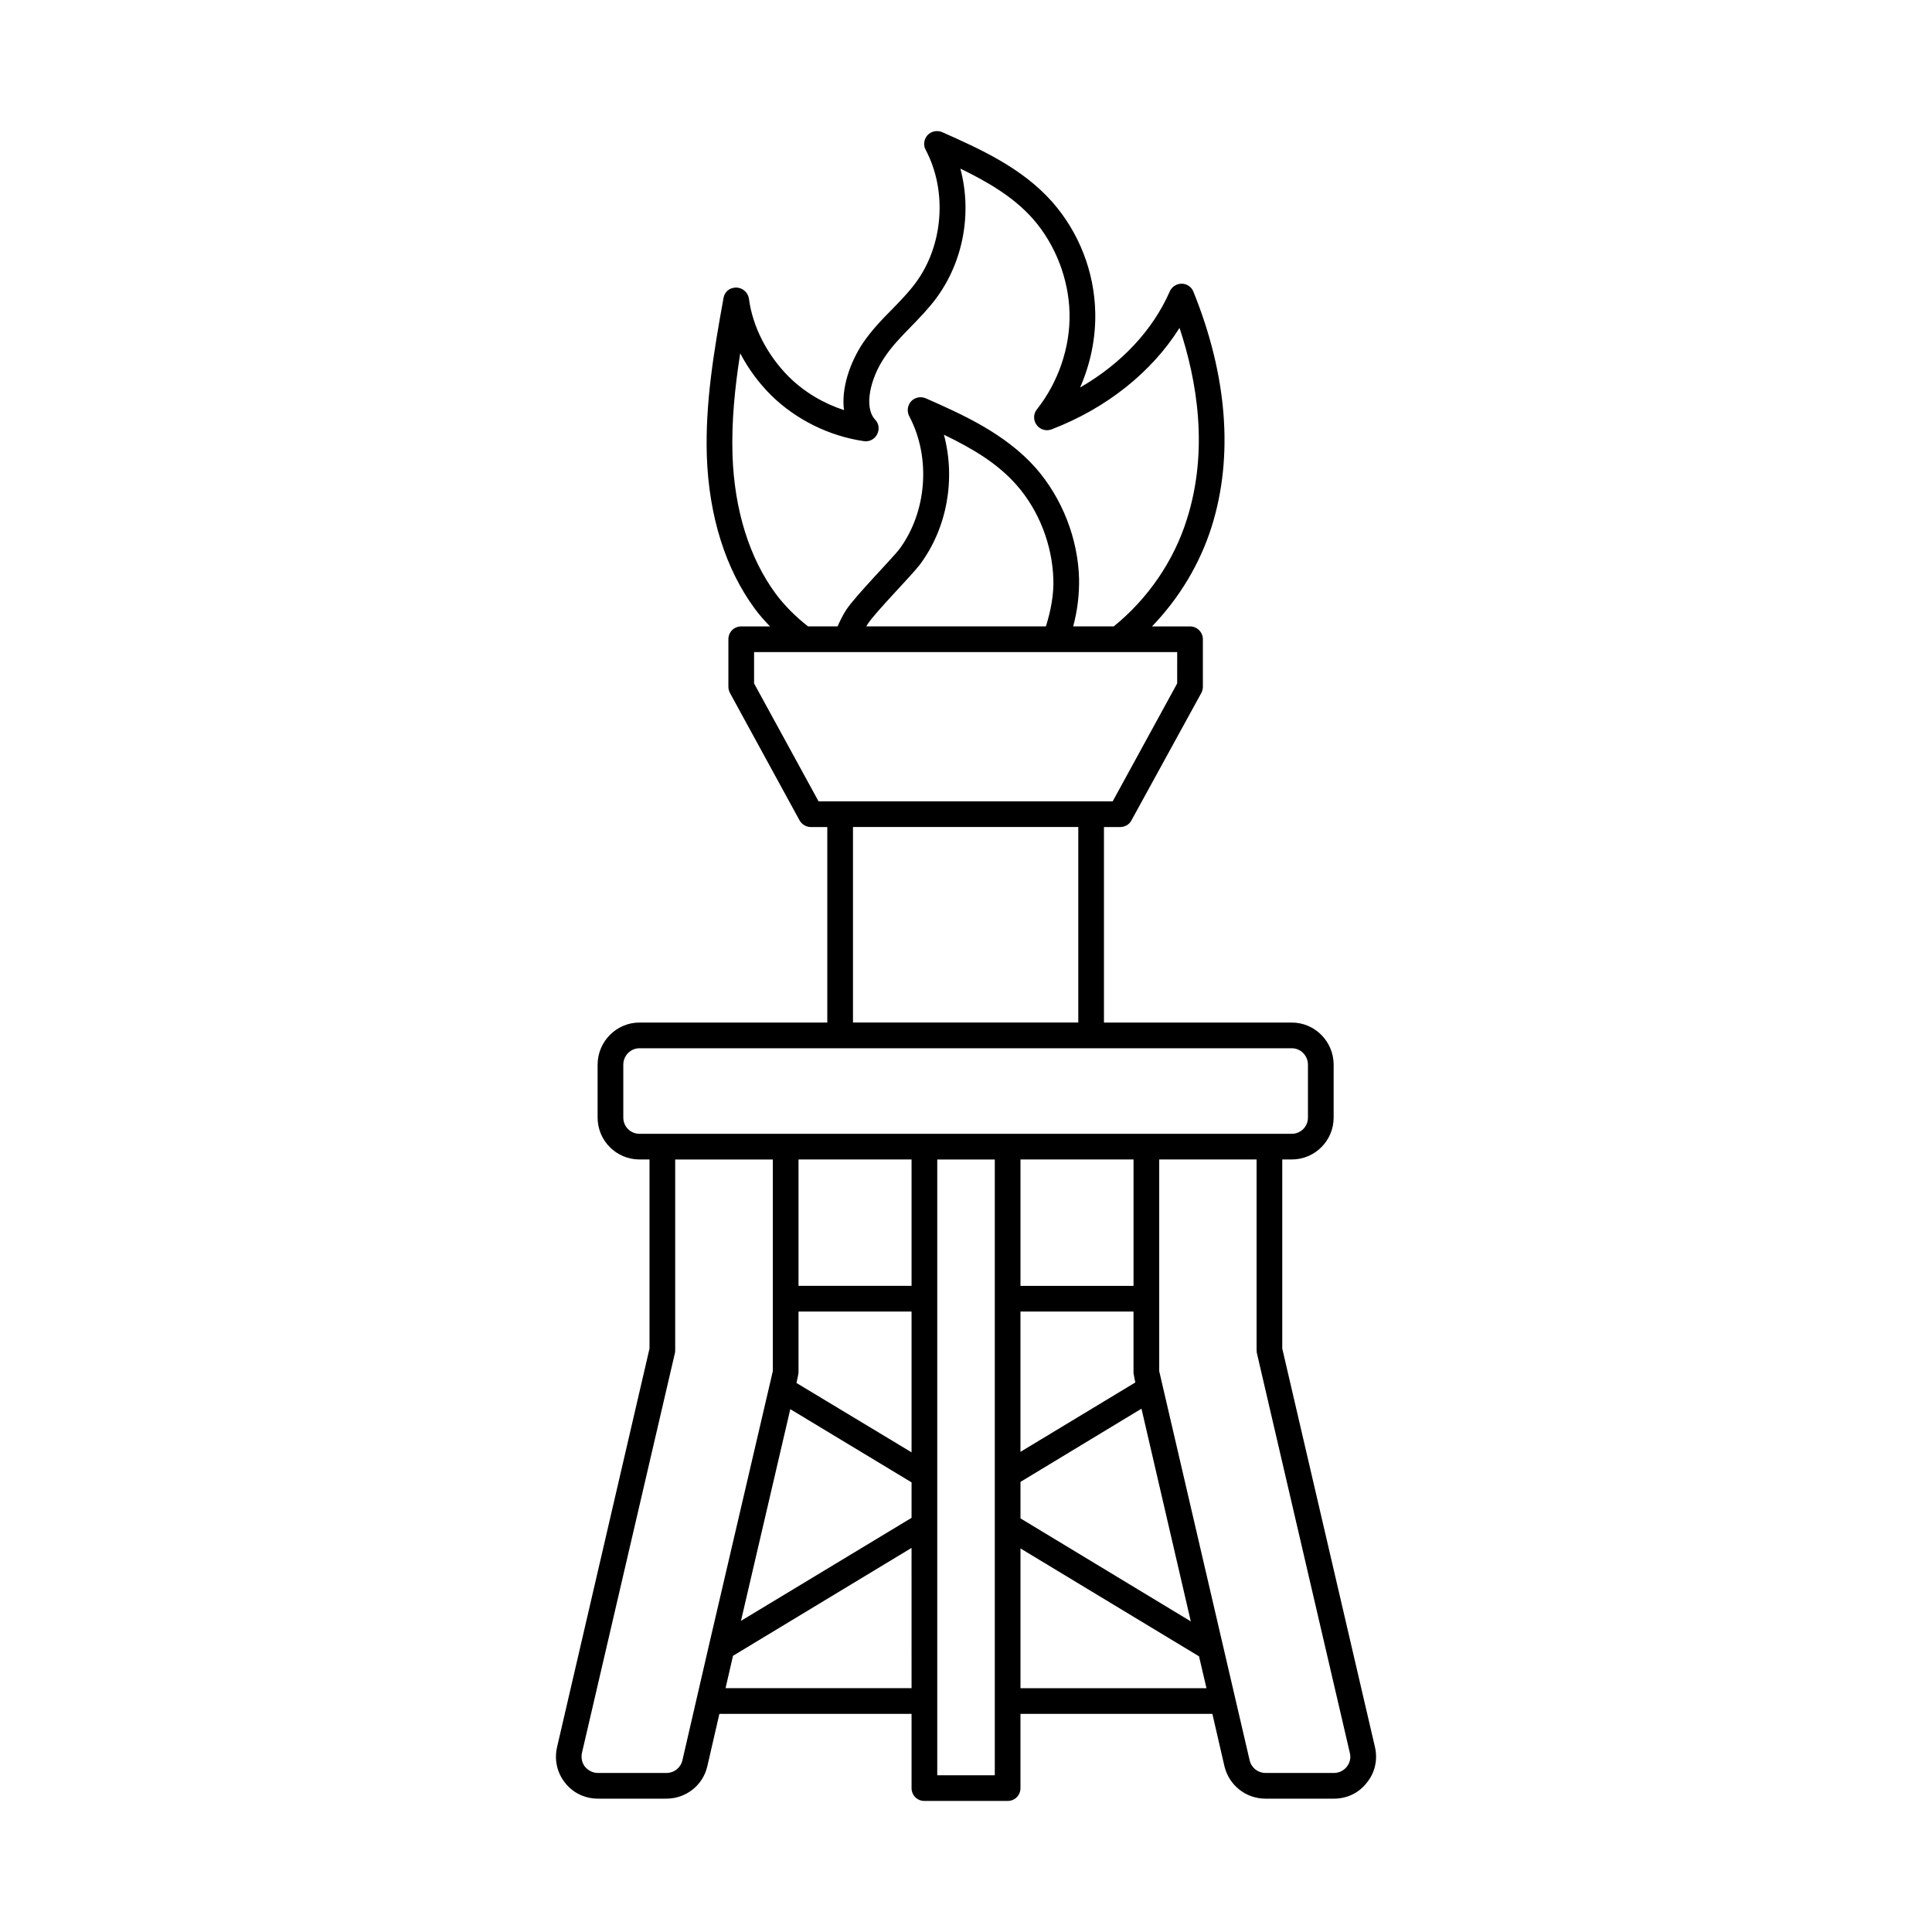
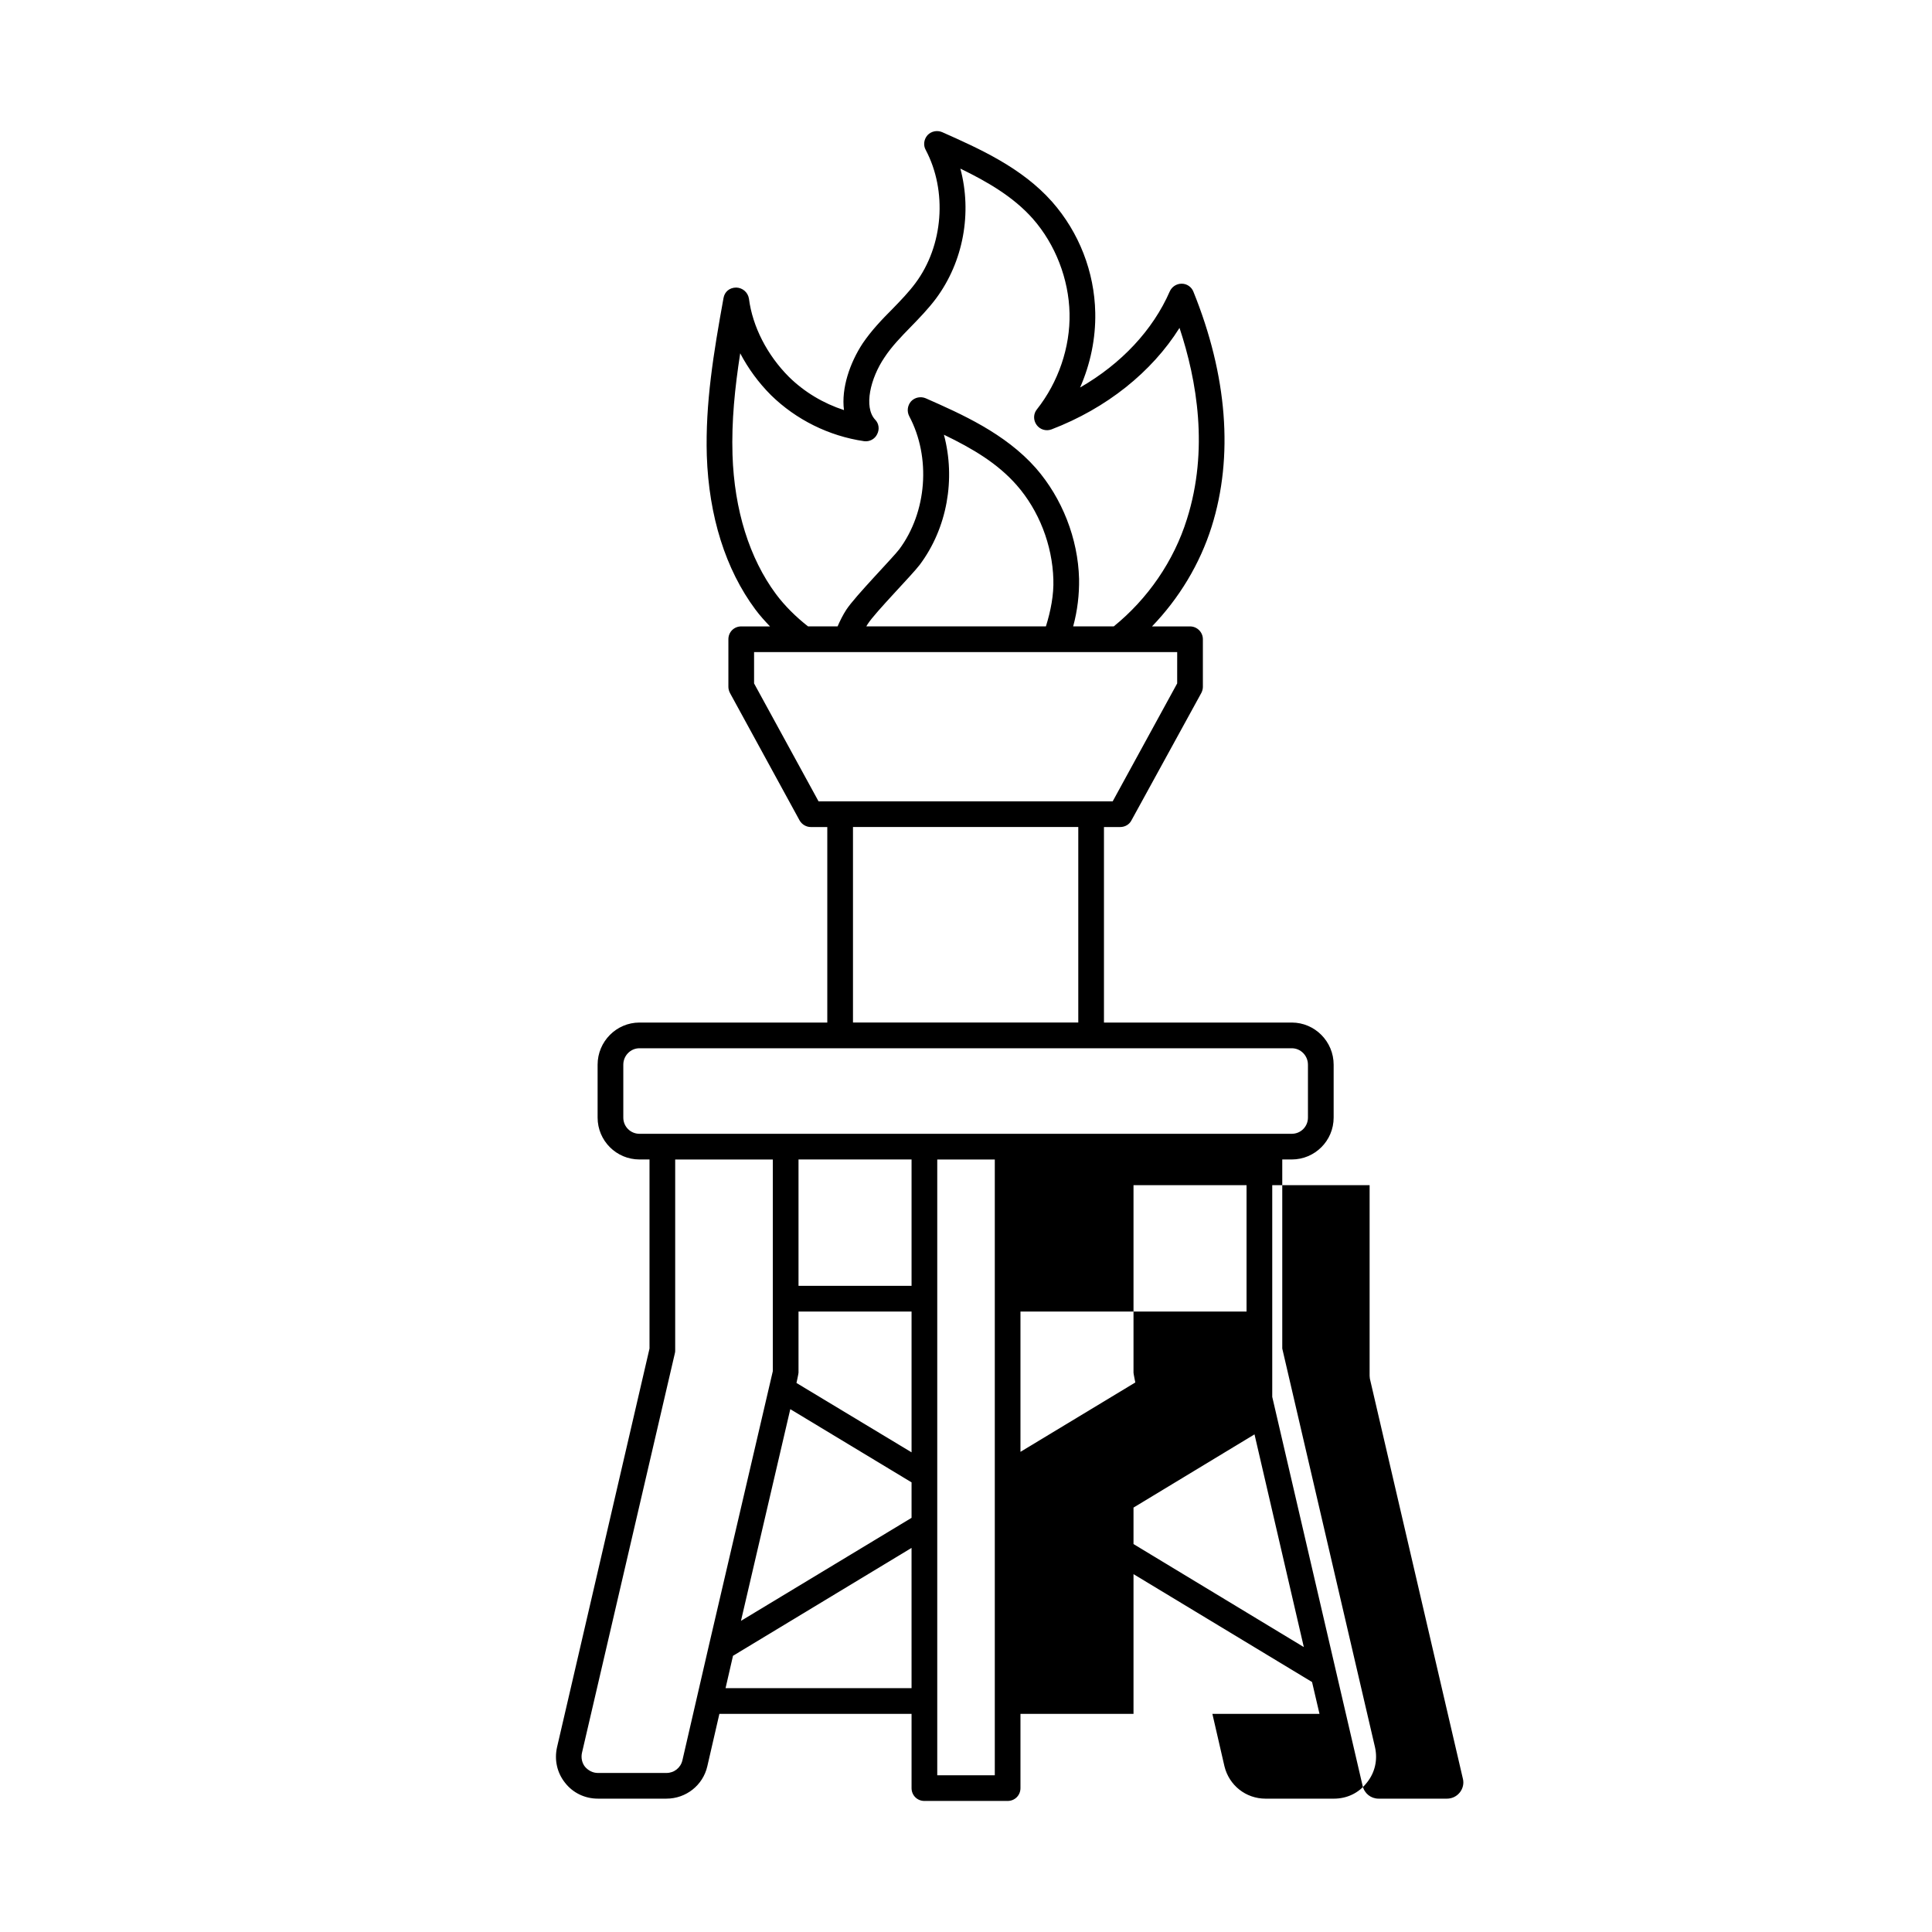
<svg xmlns="http://www.w3.org/2000/svg" fill="#000000" width="800px" height="800px" version="1.1" viewBox="144 144 512 512">
-   <path d="m508.39 607.04-24.578-105.66v-50.109h2.519c6.129 0 11.098-4.969 11.098-11.098v-14.023c0-6.129-4.969-11.164-11.098-11.164h-49.77v-51.812h4.289c1.293 0 2.449-0.68 2.996-1.77l18.52-33.77c0.273-0.543 0.41-1.09 0.41-1.633v-12.594c0-1.906-1.566-3.402-3.402-3.402h-10.078c7.148-7.422 12.664-16.477 15.797-26.414 5.856-18.586 4.152-40.102-4.832-62.297-0.477-1.227-1.703-2.109-3.062-2.109h-0.066c-1.363 0-2.586 0.816-3.133 2.043-4.492 10.281-12.867 19.199-23.762 25.461 2.723-6.195 4.152-13.004 4.016-19.812-0.211-10.828-4.297-21.312-11.445-29.414-8.035-9.055-19.199-14.023-29.141-18.449-1.293-0.543-2.859-0.273-3.879 0.816-0.953 1.09-1.156 2.656-0.477 3.879 5.785 10.895 4.699 25.395-2.723 35.336-1.77 2.383-3.879 4.562-6.059 6.809-2.793 2.793-5.582 5.719-7.898 9.121-3.402 5.176-5.719 11.914-4.969 17.703-5.445-1.77-10.484-4.766-14.57-8.781-5.785-5.785-9.668-13.344-10.621-20.766-0.273-1.633-1.633-2.859-3.336-2.926-1.84 0-3.133 1.156-3.402 2.793-2.656 14.637-4.832 27.914-4.426 41.734 0.543 16.066 4.969 30.16 12.867 40.781 1.156 1.566 2.519 3.062 3.879 4.492h-7.625c-1.906 0-3.402 1.496-3.402 3.402v12.594c0 0.543 0.137 1.09 0.41 1.633l18.449 33.77c0.613 1.09 1.77 1.77 2.996 1.77h4.356v51.812h-49.77c-6.129 0-11.098 5.039-11.098 11.164v14.023c0 6.129 4.969 11.098 11.098 11.098h2.656v50.109l-24.508 105.66c-0.75 3.336 0 6.738 2.109 9.395 2.109 2.723 5.309 4.223 8.715 4.223h18.18c5.176 0 9.668-3.539 10.824-8.578l3.199-13.891h50.926v19.68c0 1.906 1.496 3.402 3.402 3.402h22.059c1.906 0 3.402-1.496 3.402-3.402v-19.676h50.859l3.199 13.891c1.227 5.039 5.652 8.578 10.895 8.578h18.109c3.473 0 6.606-1.496 8.715-4.223 2.18-2.656 2.926-6.062 2.18-9.398zm-170.27-342.52c-0.273-8.918 0.613-17.703 2.043-26.891 2.109 4.016 4.832 7.762 8.168 11.098 6.606 6.469 15.32 10.824 24.645 12.188 1.43 0.203 2.859-0.543 3.473-1.84 0.68-1.293 0.477-2.859-0.543-3.879-3.062-3.336-1.227-10.961 2.449-16.406 1.906-2.926 4.426-5.516 7.012-8.168 2.316-2.383 4.629-4.766 6.672-7.488 7.285-9.805 9.602-22.738 6.469-34.449 7.012 3.402 14.023 7.422 19.199 13.277 5.992 6.809 9.531 16 9.734 25.055 0.203 9.055-2.996 18.312-8.645 25.461-0.953 1.156-1.02 2.859-0.066 4.152 0.887 1.227 2.519 1.703 3.949 1.156 14.57-5.582 26.551-15.184 33.906-26.891 4.629 13.957 7.762 32.34 1.973 50.652-3.473 11.164-10.418 21.172-19.402 28.457h-10.758c1.156-4.223 1.633-8.512 1.566-12.594-0.273-10.688-4.492-21.379-11.438-29.344-8.168-9.258-19.812-14.367-29.207-18.52-1.293-0.543-2.859-0.273-3.879 0.816-0.953 1.09-1.156 2.656-0.477 3.949 5.785 10.895 4.699 25.395-2.656 35.266-1.77 2.316-11.711 12.461-14.023 16-0.887 1.363-1.633 2.859-2.316 4.426h-7.828c-3.133-2.449-6.129-5.379-8.512-8.578-7.016-9.469-11.031-22.27-11.508-36.906zm56.031-5.312c7.762 3.746 14.23 7.625 19.266 13.344 5.922 6.738 9.465 15.863 9.734 24.984 0.137 4.086-0.68 8.305-1.973 12.461h-47.59c0.137-0.273 0.273-0.477 0.41-0.68 1.906-2.996 11.711-12.938 13.754-15.66 7.281-9.734 9.527-22.738 6.398-34.449zm-33.227 97.156-17.086-31.25v-8.305h112.13l-0.004 8.305-17.09 31.25zm68.832 6.805v51.812h-59.707v-51.812zm-97.832 216.64-7.082 30.707c-0.477 1.973-2.18 3.336-4.223 3.336h-18.18c-1.293 0-2.519-0.613-3.402-1.633-0.816-1.02-1.09-2.383-0.816-3.676l24.645-106c0.066-0.203 0.066-0.477 0.066-0.75v-50.516h25.871v56.102zm53.648 11.574h-49.293l1.973-8.578 47.316-28.594zm0-45.141-45.207 27.301 13.07-56.102 32.137 19.402zm0-17.359-30.5-18.383s0.543-2.449 0.543-2.723v-16.203h29.957zm0-44.117h-29.957v-33.496h29.957zm22.059 129.7h-15.25v-163.19h15.25zm-94.16-170c-2.383 0-4.289-1.906-4.289-4.289v-14.023c0-2.383 1.906-4.356 4.289-4.356h172.86c2.383 0 4.289 1.973 4.289 4.356v14.023c0 2.383-1.906 4.289-4.289 4.289zm130.92 47.113v16.203c0 0.273 0.477 2.586 0.477 2.586l-30.434 18.383v-37.172zm-29.953-6.809v-33.496h29.957v33.496zm32.066 32.543 13.07 56.371-45.137-27.301v-9.668zm-32.066 74.074v-37.035l47.316 28.594 1.973 8.441zm86.465 20.832c-0.816 1.02-2.043 1.633-3.402 1.633h-18.109c-2.043 0-3.746-1.363-4.223-3.336l-23.965-103.14v-56.102h25.805v50.516c0 0.273 0.066 0.543 0.066 0.75l24.645 106c0.34 1.297 0 2.66-0.816 3.68z" />
+   <path d="m508.39 607.04-24.578-105.66v-50.109h2.519c6.129 0 11.098-4.969 11.098-11.098v-14.023c0-6.129-4.969-11.164-11.098-11.164h-49.77v-51.812h4.289c1.293 0 2.449-0.68 2.996-1.77l18.52-33.77c0.273-0.543 0.41-1.09 0.41-1.633v-12.594c0-1.906-1.566-3.402-3.402-3.402h-10.078c7.148-7.422 12.664-16.477 15.797-26.414 5.856-18.586 4.152-40.102-4.832-62.297-0.477-1.227-1.703-2.109-3.062-2.109h-0.066c-1.363 0-2.586 0.816-3.133 2.043-4.492 10.281-12.867 19.199-23.762 25.461 2.723-6.195 4.152-13.004 4.016-19.812-0.211-10.828-4.297-21.312-11.445-29.414-8.035-9.055-19.199-14.023-29.141-18.449-1.293-0.543-2.859-0.273-3.879 0.816-0.953 1.09-1.156 2.656-0.477 3.879 5.785 10.895 4.699 25.395-2.723 35.336-1.77 2.383-3.879 4.562-6.059 6.809-2.793 2.793-5.582 5.719-7.898 9.121-3.402 5.176-5.719 11.914-4.969 17.703-5.445-1.77-10.484-4.766-14.57-8.781-5.785-5.785-9.668-13.344-10.621-20.766-0.273-1.633-1.633-2.859-3.336-2.926-1.84 0-3.133 1.156-3.402 2.793-2.656 14.637-4.832 27.914-4.426 41.734 0.543 16.066 4.969 30.16 12.867 40.781 1.156 1.566 2.519 3.062 3.879 4.492h-7.625c-1.906 0-3.402 1.496-3.402 3.402v12.594c0 0.543 0.137 1.09 0.41 1.633l18.449 33.77c0.613 1.09 1.77 1.77 2.996 1.77h4.356v51.812h-49.77c-6.129 0-11.098 5.039-11.098 11.164v14.023c0 6.129 4.969 11.098 11.098 11.098h2.656v50.109l-24.508 105.66c-0.75 3.336 0 6.738 2.109 9.395 2.109 2.723 5.309 4.223 8.715 4.223h18.18c5.176 0 9.668-3.539 10.824-8.578l3.199-13.891h50.926v19.68c0 1.906 1.496 3.402 3.402 3.402h22.059c1.906 0 3.402-1.496 3.402-3.402v-19.676h50.859l3.199 13.891c1.227 5.039 5.652 8.578 10.895 8.578h18.109c3.473 0 6.606-1.496 8.715-4.223 2.18-2.656 2.926-6.062 2.18-9.398zm-170.27-342.52c-0.273-8.918 0.613-17.703 2.043-26.891 2.109 4.016 4.832 7.762 8.168 11.098 6.606 6.469 15.32 10.824 24.645 12.188 1.43 0.203 2.859-0.543 3.473-1.84 0.68-1.293 0.477-2.859-0.543-3.879-3.062-3.336-1.227-10.961 2.449-16.406 1.906-2.926 4.426-5.516 7.012-8.168 2.316-2.383 4.629-4.766 6.672-7.488 7.285-9.805 9.602-22.738 6.469-34.449 7.012 3.402 14.023 7.422 19.199 13.277 5.992 6.809 9.531 16 9.734 25.055 0.203 9.055-2.996 18.312-8.645 25.461-0.953 1.156-1.02 2.859-0.066 4.152 0.887 1.227 2.519 1.703 3.949 1.156 14.57-5.582 26.551-15.184 33.906-26.891 4.629 13.957 7.762 32.34 1.973 50.652-3.473 11.164-10.418 21.172-19.402 28.457h-10.758c1.156-4.223 1.633-8.512 1.566-12.594-0.273-10.688-4.492-21.379-11.438-29.344-8.168-9.258-19.812-14.367-29.207-18.52-1.293-0.543-2.859-0.273-3.879 0.816-0.953 1.09-1.156 2.656-0.477 3.949 5.785 10.895 4.699 25.395-2.656 35.266-1.77 2.316-11.711 12.461-14.023 16-0.887 1.363-1.633 2.859-2.316 4.426h-7.828c-3.133-2.449-6.129-5.379-8.512-8.578-7.016-9.469-11.031-22.27-11.508-36.906zm56.031-5.312c7.762 3.746 14.23 7.625 19.266 13.344 5.922 6.738 9.465 15.863 9.734 24.984 0.137 4.086-0.68 8.305-1.973 12.461h-47.59c0.137-0.273 0.273-0.477 0.41-0.68 1.906-2.996 11.711-12.938 13.754-15.66 7.281-9.734 9.527-22.738 6.398-34.449zm-33.227 97.156-17.086-31.25v-8.305h112.13l-0.004 8.305-17.09 31.25zm68.832 6.805v51.812h-59.707v-51.812zm-97.832 216.64-7.082 30.707c-0.477 1.973-2.18 3.336-4.223 3.336h-18.18c-1.293 0-2.519-0.613-3.402-1.633-0.816-1.02-1.09-2.383-0.816-3.676l24.645-106c0.066-0.203 0.066-0.477 0.066-0.75v-50.516h25.871v56.102zm53.648 11.574h-49.293l1.973-8.578 47.316-28.594zm0-45.141-45.207 27.301 13.07-56.102 32.137 19.402zm0-17.359-30.5-18.383s0.543-2.449 0.543-2.723v-16.203h29.957zm0-44.117h-29.957v-33.496h29.957zm22.059 129.7h-15.25v-163.19h15.25zm-94.16-170c-2.383 0-4.289-1.906-4.289-4.289v-14.023c0-2.383 1.906-4.356 4.289-4.356h172.86c2.383 0 4.289 1.973 4.289 4.356v14.023c0 2.383-1.906 4.289-4.289 4.289zm130.92 47.113v16.203c0 0.273 0.477 2.586 0.477 2.586l-30.434 18.383v-37.172zv-33.496h29.957v33.496zm32.066 32.543 13.07 56.371-45.137-27.301v-9.668zm-32.066 74.074v-37.035l47.316 28.594 1.973 8.441zm86.465 20.832c-0.816 1.02-2.043 1.633-3.402 1.633h-18.109c-2.043 0-3.746-1.363-4.223-3.336l-23.965-103.14v-56.102h25.805v50.516c0 0.273 0.066 0.543 0.066 0.75l24.645 106c0.34 1.297 0 2.66-0.816 3.68z" />
</svg>